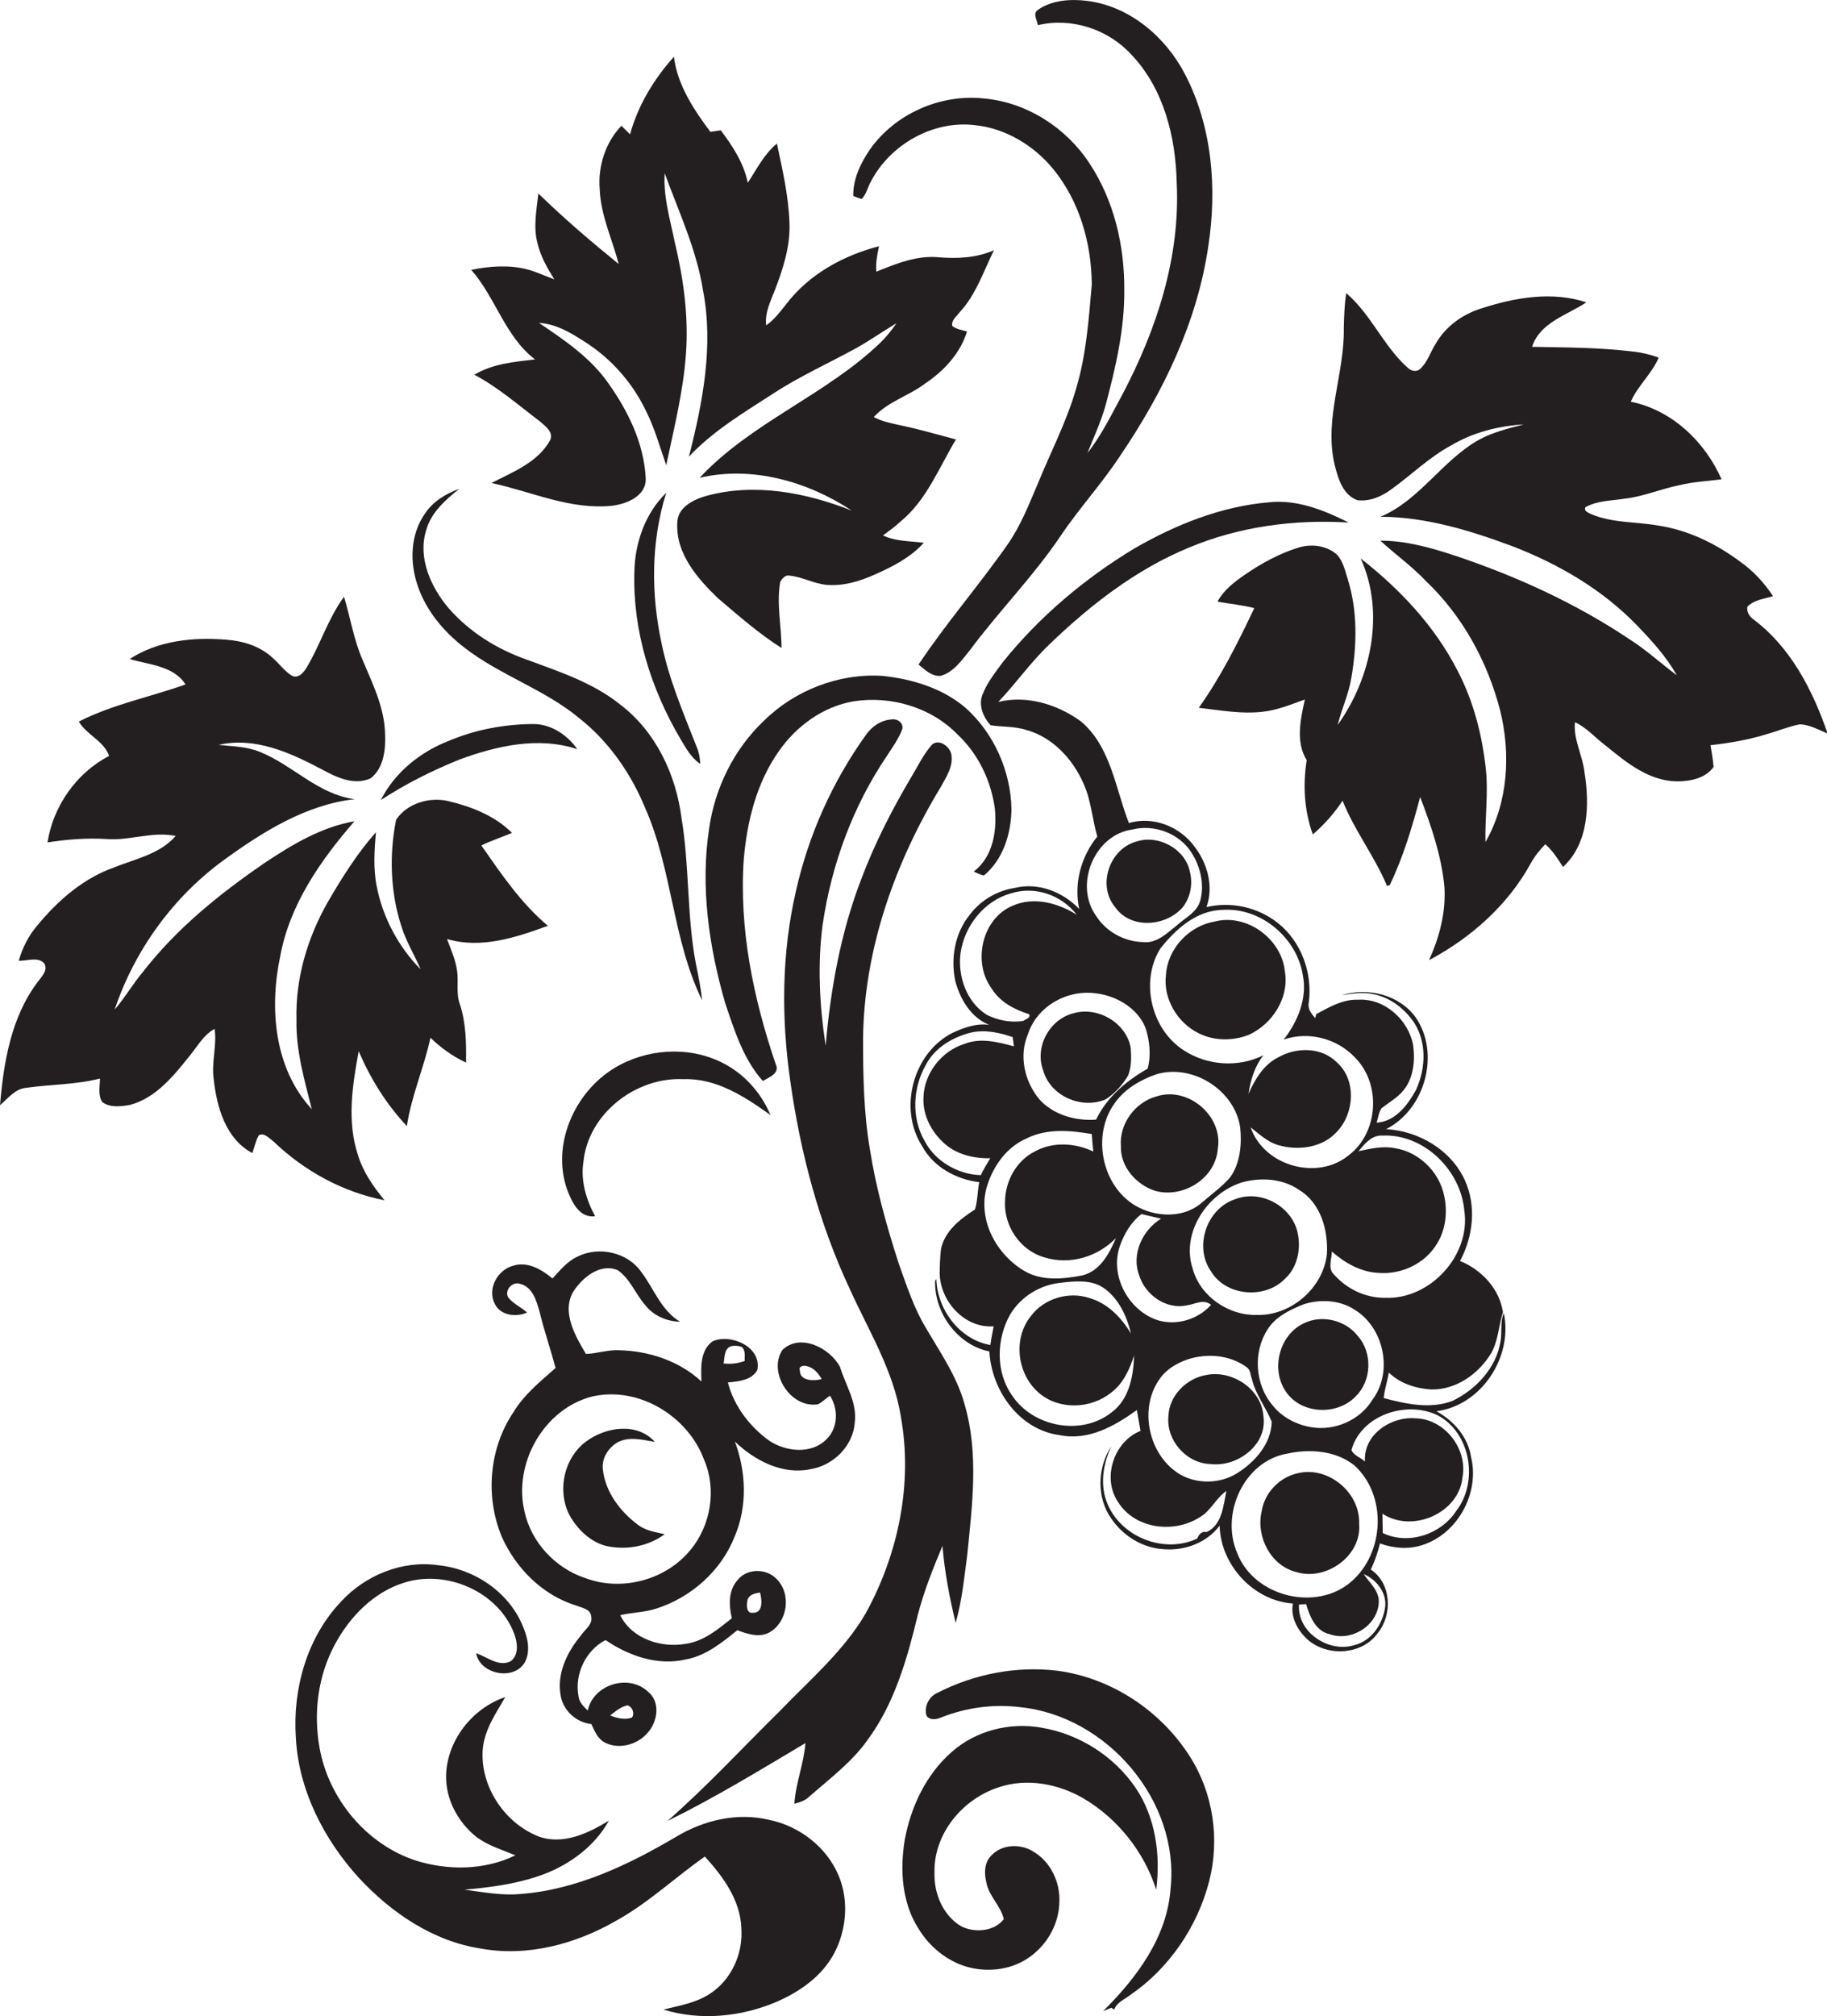
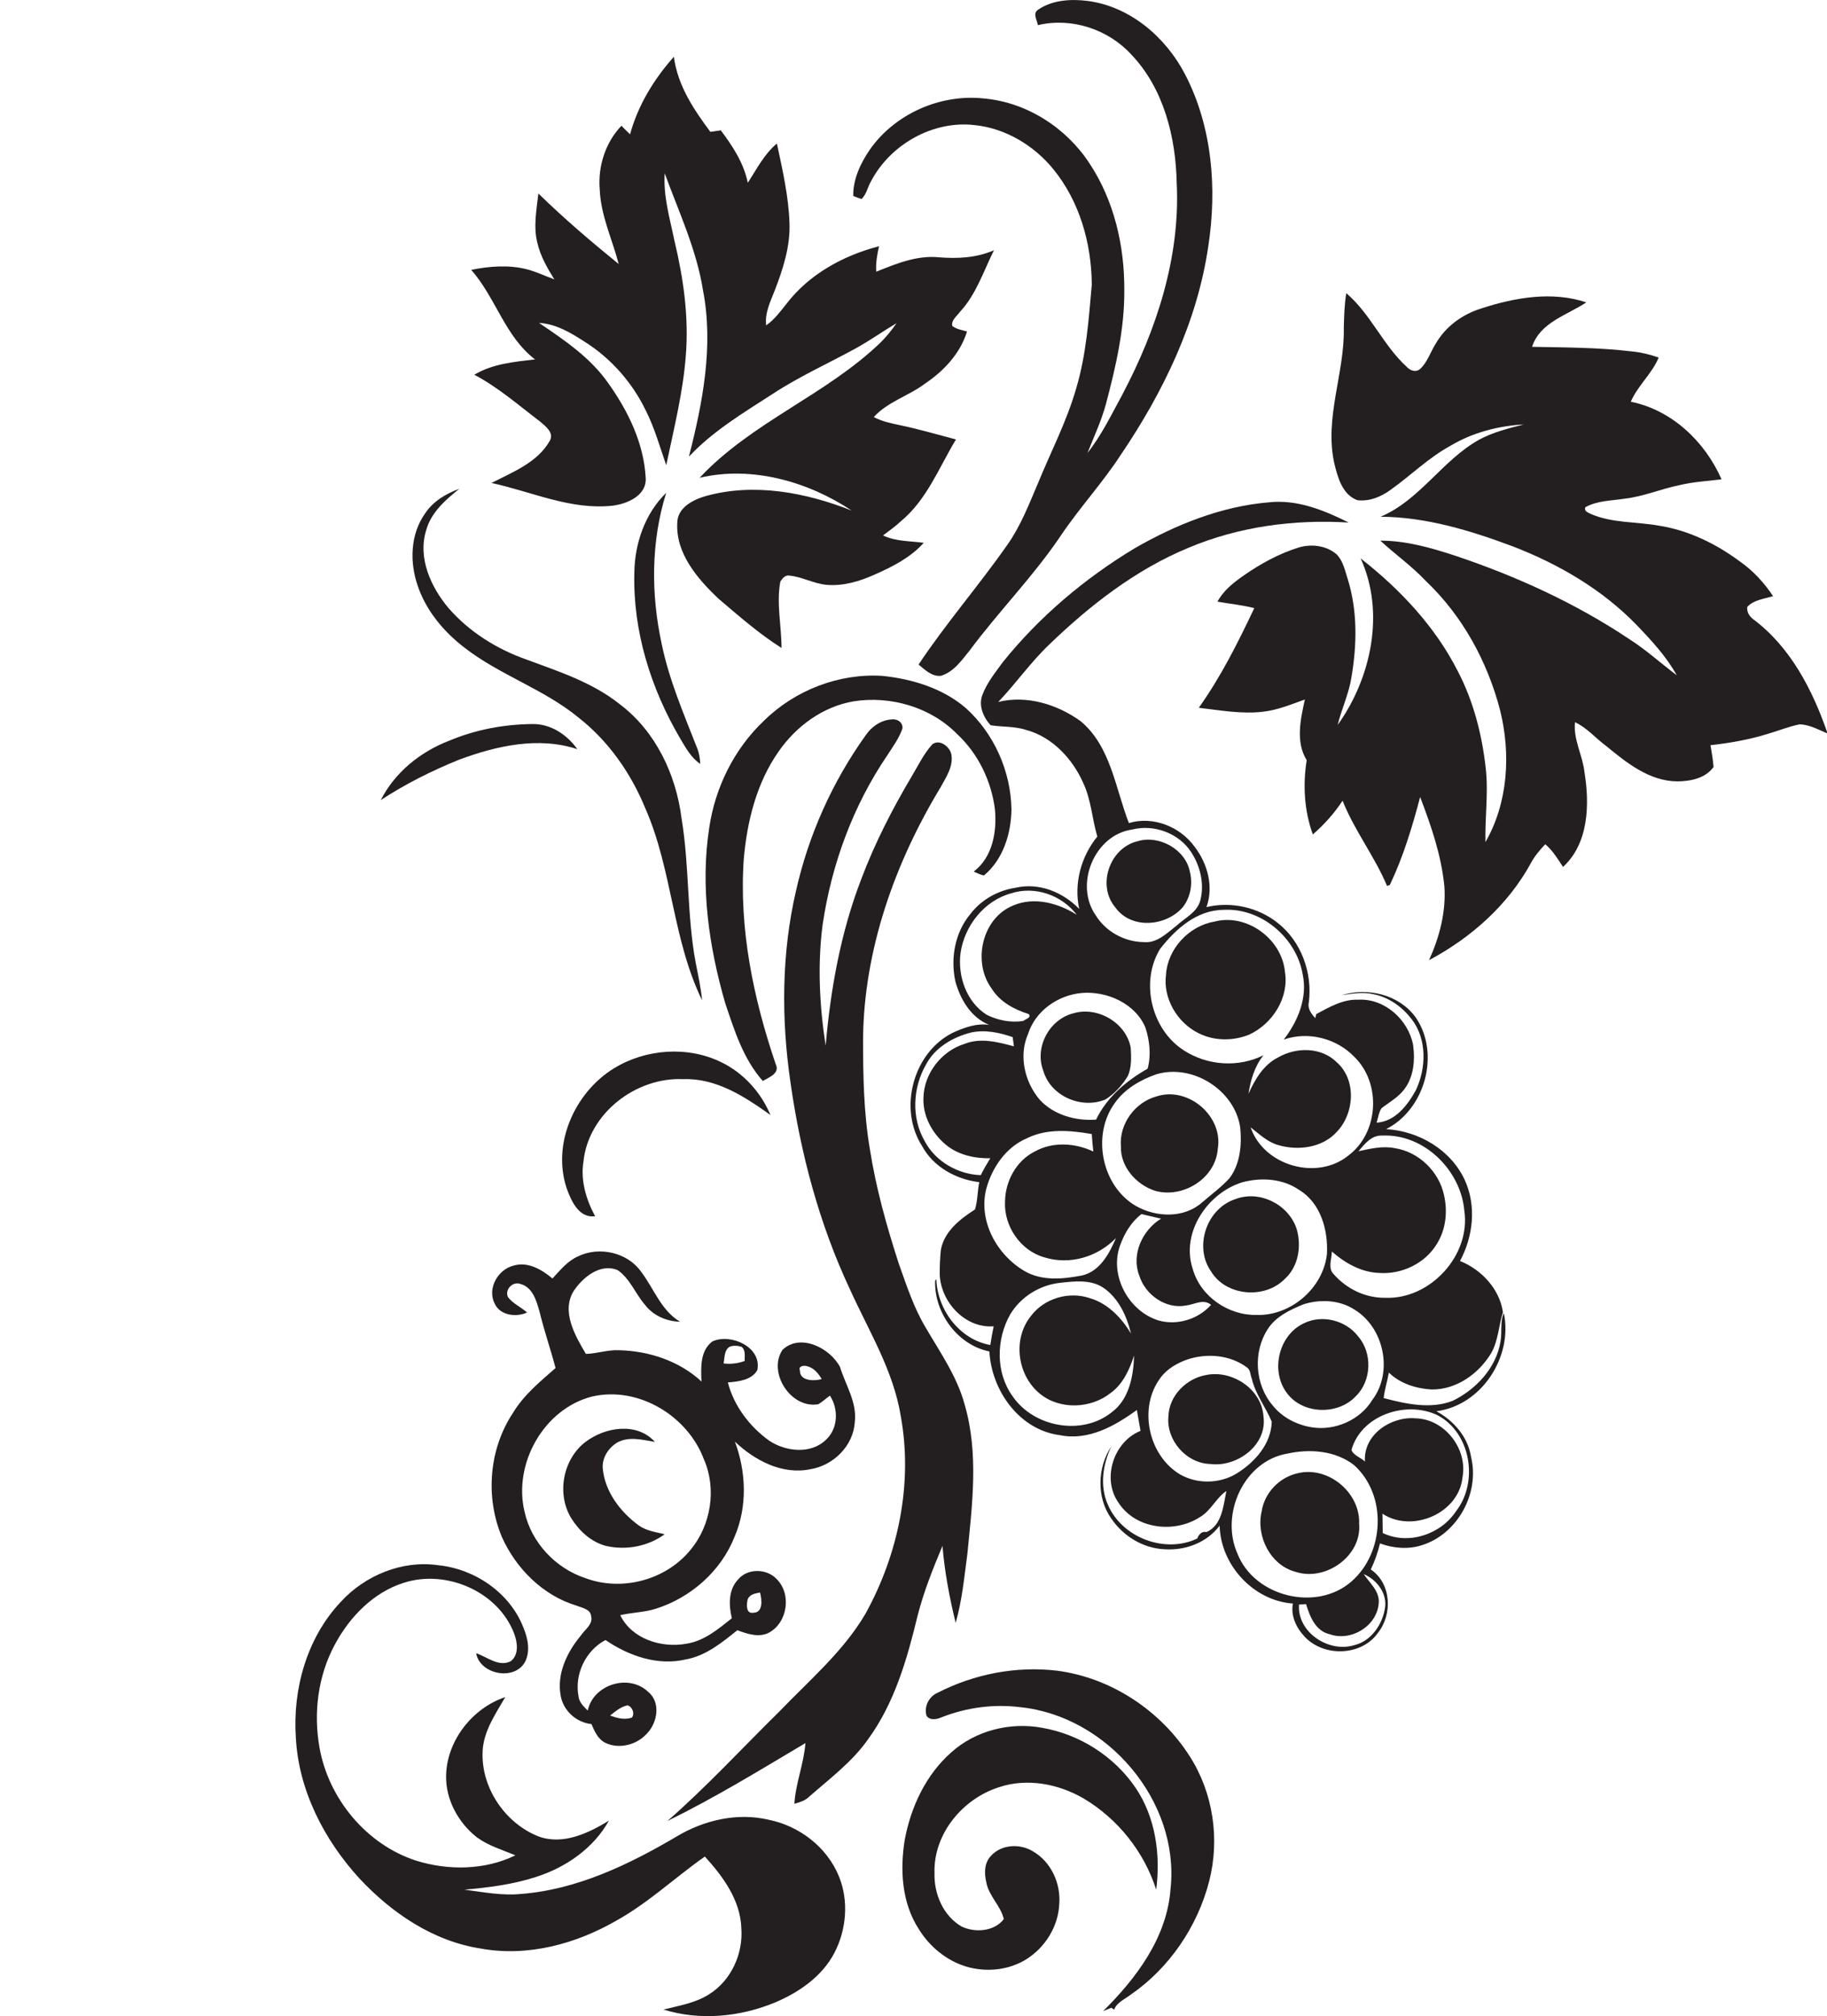
<svg xmlns="http://www.w3.org/2000/svg" version="1.1" id="Layer_1" x="0px" y="0px" viewBox="0 0 595.9 657.4" enable-background="new 0 0 595.9 657.4" xml:space="preserve">
  <g>
    <path fill="#231F20" d="M284.1,59.1c6.3-12,20.2-19.9,33.8-18.3c10,1,19.3,6.6,25.6,14.3c8.6,10.5,12.5,24.2,12.6,37.7   c-1,11.4-1.8,22.9-5.1,33.9c-3.1,10.8-8.3,20.7-12.5,31c-2.9,6.8-5.6,13.8-9.9,19.9c-9.3,13.3-20,25.6-29,39.1   c2.1,1.7,4.2,3.9,7.2,3.7c4.2-1.2,6.8-5,9.4-8.2c9.5-12.8,20.8-24.2,29.7-37.4c6.1-9.1,13.6-17.2,19.6-26.4   c13.9-20.5,25-43.4,28.6-68.1c2.9-18.8,1.3-39-7.6-56.1c-6.3-12.1-17.9-22.1-31.8-23.9c-5.5-0.7-11.7-0.3-16.3,3   c-1.6,1.3-0.1,3.3,0.1,4.9c11-2.6,22.9,1.3,30.5,9.6c10.6,11.1,14.5,27,14.8,41.9c1.2,24.2-6.6,47.9-17.8,69.1   c-3.5,6.4-6.7,13.1-11.3,18.9c2.1-5.3,4.5-10.4,6-15.9c3.2-12.1,6.1-24.5,6-37.1c0.1-14.5-3.3-29.3-11.4-41.5   c-7.6-11.6-20.5-19.9-34.5-21.1c-14.1-1.5-28.9,5-37.1,16.7c-3,4.4-5.5,9.6-5.4,15.1c0.7,0.3,2,0.8,2.7,1   C282.6,63.4,283,61,284.1,59.1z" />
    <path fill="#231F20" d="M174.5,117.2c-6.8,0.8-13.8,1.4-19.8,5c7.8,4.1,14.5,10,21.5,15.3c1.7,1.5,4.5,3.5,3.2,6.1   c-4,7.2-12.1,10.3-19.1,13.9c13.1,2.8,25.8,8.9,39.5,7.4c4.8-0.6,11.2-3.3,10.8-9.1c-0.6-11.2-5.7-21.7-12.1-30.7   c-5.8-8.4-14.4-14.2-22.7-19.8c5.6,0.3,10.5,3.3,15,6.2c8.5,5.4,15.4,13.2,19.8,22.3c2.9,5.7,4.6,11.9,6.7,17.9   c2.5-11.9,5.5-23.8,6.4-35.9c1-12.5-0.8-25.1-3.7-37.2c-1.5-7.3-3.7-14.6-3.2-22.1c4.6,12.6,10.4,24.9,12.5,38.2   c3.5,18.1-0.1,36.6-4.6,54.2c7.9-8.4,17.8-14.3,27.4-20.5c8.7-5.7,18.1-9.9,27.2-14.9c4.5-2.5,8.7-5.5,13.1-8.1   c-1.5,2.2-3.2,4.3-5.1,6.2c-17.8,17.2-42.1,26-59.1,44.2c17-4,35.3,1.2,49.6,10.7c-14.9-5.9-31.7-9.1-47.4-4.8   c-4.3,1.2-9.5,3.8-9.5,8.9c-0.5,9.9,6.6,18.1,13.3,24.5c6.7,5.7,13.3,11.5,20.7,16.2c0-7.2-1.7-14.5-0.4-21.6c0.6-1,1.6-2.3,3-2   c4.1,0.4,7.9,2.6,12,3c5.4,0.5,10.8-1.1,15.7-3.3c5.9-2.6,11.8-5.6,16.1-10.4c-4.5-0.6-9.1-0.4-13.3-2.4c2-1.5,4-2.9,5.8-4.6   c8.5-7,12.5-17.6,18-26.7c-6.1-1.6-12.2-3.4-18.5-4.7c-2.8-0.6-5.7-1.2-8.3-2.6c4.5-5,11.4-6.9,16.7-10.9c6.1-4.1,11.5-9.8,13.7-17   c-1.6-0.5-3.4-0.7-4.8-1.8c-0.4-1.9,1.5-3.2,2.5-4.6c5.3-5.7,7.7-13.3,11.1-20.1c-5.7,2.5-11.9,2.8-18,2.3   c-7.2-0.7-13.9,2.1-20.4,4.7c-0.2-2.8,0.3-5.6,0.9-8.3c-11.6,3-22.8,9.1-30.2,18.8c-2,2.5-3.9,5.1-6.6,7c-0.5-4.1,1.4-7.8,2.8-11.4   c2.7-7,5.1-14.4,4.8-22c-0.3-8.8-2.3-17.4-4.1-25.9c-4.2,3.5-6.6,8.4-9.5,12.8c-1.3-6.4-4.9-11.9-8.8-17.1   c-0.8,0.1-2.5,0.4-3.4,0.5C226.5,36,221,28,219.8,18.5c-6.5,7.3-11.7,15.8-14.3,25.3c-0.9-0.9-1.9-1.8-2.8-2.8   c-5.2,5.4-7.7,13.2-7.1,20.6c0.3,8.6,4.1,16.4,6.2,24.5c-9-7.3-17.9-14.9-26.2-23c-0.6,5.3-1.7,10.9-0.3,16.2   c1,4.3,3.2,8.1,5.5,11.8c-3-1.1-5.9-2.5-9-3.3c-5.9-1.5-12.2-1-18.1,0.2C161.7,97.1,164.7,109.7,174.5,117.2z" />
    <path fill="#231F20" d="M571.8,201.9c-1.3-1-2.1-2.4-1.9-4c2.1-2.3,5.5-2.6,8.4-3.5c-2.9-4.4-6.5-8.3-10.8-11.3   c-7.8-5.8-16.8-10.2-26.5-11.7c-7.3-1.3-15-0.8-21.9-3.7c-0.9-0.5-2.6-0.9-2-2.3c3.9-2.2,8.5-2.1,12.9-2.8   c6.1-0.7,11.8-3.2,17.8-4.4c4.5-1.1,9.1-1.3,13.7-1.9c-5.4-12.3-16.2-22.6-29.6-25.3c2.3-5.3,6.9-9.1,9.1-14.4   c-2.8-1-5.7-1.7-8.7-2c-10.8-1.3-21.8-1.3-32.6-1.5c2.6-8,11.4-10.3,17.7-14.5c-11.1-3.7-23.2-1.6-34,1.9   c-6.3,1.9-11.9,5.9-15.2,11.7c-1.7,2.7-2.6,5.9-5,8.1c-1.3,1.2-3.2,0.6-4.3-0.6c-7.8-7.1-11.8-17.3-19.8-24.1   c-0.6,3.7-0.7,7.5-0.8,11.3c0.3,14.8-6.4,29.3-3.1,44.2c1.1,4.5,2.6,10.2,7.5,12c3.9,0.5,7.8-1.1,10.9-3.4   c6.6-4.7,12.4-10.5,19.6-14.4c7.2-4.3,15.5-6.4,23.8-6.9c-5,1.3-10,2.5-14.6,5c-12,6.7-19.3,19.7-32.1,25.1   c14.9,0.1,29.3,4.5,43.2,9.7c15,5.8,29.2,14.1,40.4,25.7c4.8,5,9.6,10.2,13,16.3c-5.2-3.9-10-8.3-15.5-11.8   c-17.5-11.7-36.8-20.5-56.8-27.2c-7.9-2.6-16-4.9-24.4-4.9c4.9,4.5,10.4,8.4,14.9,13.2c11.9,11.3,20.1,26.3,24.2,42.2   c3.5,14.2,2.6,30-4.8,42.9c-0.2-8,1-16,0.1-24c-1.2-11-4-21.9-9.1-31.7c-7.4-14.6-18.9-26.8-31.7-36.8c8,17.6,3.5,38.9-7.5,54.3   c1.3-5.3,3.7-10.3,4.5-15.6c1.8-10.6,2-21.6-1.2-31.9c-0.9-2.8-1.5-5.9-3.6-8.1c-3.3-2.9-8.2-3.5-12.3-2.3   c-6.5,2-12.5,5.3-18.1,9.2c-3.3,2.3-6.6,4.9-8.5,8.5c4,0.7,8.1,1.1,12,2.1c-5.3,11.2-10.9,22.4-18.1,32.5   c6.9,0.8,13.9,2.1,20.8,1.3c4.8-0.5,9.3-2.4,13.8-4c-1.4,6.4-3.1,13.8,0.6,19.8c-1.3,8.1-0.8,16.5,2,24.2c3.7-3.2,7-6.9,9.7-11   c3.9,9.8,10.5,18.2,14.5,27.8c0.2-0.1,0.6-0.2,0.9-0.3c4.4-9.2,7.3-18.9,9.9-28.7c3.6,9.4,6.9,19,7.9,29.1c0.6,8.3-1.6,16.6-5,24.1   c13.7-7.3,25.8-18,33.3-31.8c1.2-2.2,2.9-4.2,4.6-6c2.4,2,4.1,4.8,5.8,7.4c8.4-7.7,8.7-20.4,7-30.9c-0.6-5.5-3.7-10.7-3.1-16.3   c3.9,1.8,6.7,5.2,10.1,7.7c6.7,5.5,14.1,11.5,23.2,11.6c4.3,0,9.3-1,11.9-4.7c-0.2-2.4-0.6-4.8-1-7.1c6.3-0.7,12.6-1.8,18.7-3.7   c3.5-1,6.8-2.4,10.4-3.1c3.3,0.1,6.2,1.8,9.1,3C591.2,224.9,583.9,210.9,571.8,201.9z" />
    <path fill="#231F20" d="M151.5,211.2c11.6,9,25.9,13.5,37.2,22.8c9.7,7.6,17,18,21.7,29.4c8.9,20.1,8.9,42.9,18.6,62.8   c-0.4-4.2-1.3-8.2-2.1-12.3c-2.9-15.5-2-31.4-4.6-47c-1.8-14.4-8.5-28.5-20.2-37.3c-8.9-7.1-19.8-10.6-30.3-14.5   c-9.7-3.4-18.7-9-25.5-16.8c-5.8-6.9-10.1-16.4-7.3-25.4c1.6-5.8,6.3-9.9,10.8-13.5c-4.4,1.6-8.6,4.1-11.2,8.1   c-4.8,6.8-5,15.8-2.4,23.4C138.9,199,144.6,205.9,151.5,211.2z" />
    <path fill="#231F20" d="M206.9,186.8c-0.5,19,5.4,37.8,15,54.1c1.8,3,3.5,6.2,6.5,8.2c-0.1-1.9-0.4-3.8-1.2-5.6   c-4.3-11-9-21.9-11.4-33.6c-3.5-16.2-3.5-33.3,1.5-49.2C210.4,167.4,207,177.2,206.9,186.8z" />
    <path fill="#231F20" d="M489.4,437.5c-1.4,8.6-8,15.6-15.6,19.3c-7.2,2.8-15.3,1-22.5-0.9c0.3-2.8,1.2-5.5,1.7-8.3   c3.7,3.6,8.9,5.2,13.9,5.5c8.1,0.1,15.4-5.1,19.5-11.9c2.3-4.1,2.4-8.9,3.8-13.3c-1.1-7.6-7-13.9-14-16.7c4.3-8,5.4-17.9,1.6-26.3   c-4.5-9.9-15-16.1-25.7-16.7c12.7-6.4,17.8-24.7,9.6-36.5c-5.4-7.4-15.6-9.8-24.1-7.2c3.4-0.5,7-1.1,10.4-0.3c5,1,9.3,4.1,12.4,8.1   c5.1,6.6,4.8,16,1.4,23.2c-2.7,4.9-6.7,10.2-12.8,10.6c0.5-1.6,0.7-3.4,1.6-4.7c2.4-1.9,5.2-3.4,7.2-5.9c3.3-4.1,3.8-9.7,3.1-14.8   c-1.6-8.2-9.3-15.2-17.9-14.7c-5-0.2-9.4,2.4-13.7,4.7l-0.3,1.3c-1.3-1.4-2.6-3.1-2.1-5.2c1.2-9.6-2.5-19.8-10.1-25.8   c-6.5-5.2-15.3-7.1-23.3-5.2c2.4-6.6,0.4-14.1-3.8-19.6c-4.7-6.6-13.6-10.2-21.5-7.8c-4.4-11.3-5.9-25-15.7-33.2   c-7.6-5.5-17.6-8.6-26.9-6.3c5.8-6.1,10.6-13,16.7-18.8c13.3-12.8,28.2-24.4,45.4-31.5c16.4-6.9,34.5-9.3,52.2-8.2   c-8-4-16.8-7.6-26-6.6c-15.6,1.3-30.5,7.3-44,15.1c-16.2,9.8-30.9,22.2-42.8,37c-2.4,3.3-5.1,6.6-6.6,10.5   c-1.5,3.5,0.2,7.5,2.6,10.1c3.8,0.6,7.8,0.3,11.5,1.5c8.6,2.3,15.2,9.4,18.7,17.3c2.6,5.5,2.9,11.7,4.6,17.5   c-5.3,6.5-7.7,15.3-5.9,23.6c-5.3-5.5-13.2-8.7-20.8-6.9c-5.9,0.9-11.3,4-14.9,8.8c-4.9,6-6.3,14.3-4.7,21.7   c1.6,5.9,5.1,11.8,11,14.2c-4.1-0.6-8.2,0.9-11.9,2.6c-12.9,6.5-17.8,24.8-9.9,37c3.7,6.8,11.1,10.8,18.6,11.7   c-0.6,2.9-0.5,6-1.4,8.9c-4.8,3.1-9.9,7-11.1,13c-0.3,2.7-0.4,5.4-0.4,8.1c0.3,9,8.2,17.7,17.6,17c-0.4,2-0.8,4-1.1,6.1   c-10.1-1.8-17.3-11.6-17.6-21.5l-0.4,0.6c-0.3,10.4,7.3,20.9,17.7,23c0.7,12.8,9.8,25.6,23,27.3c9.3,1.9,17.9-3,25.1-8.2   c0.4,2.3,0.8,4.5,1.2,6.8c-8.8,3.5-12.7,15.6-7.2,23.4c5.6,8.7,18.3,10.1,26.6,4.7c3.6-2.1,5.2-6.2,8.6-8.5   c-1,4.8-1.4,11.2-6.5,13.4c-1.5-0.4-2.5,0.8-3,2.1c-10.5,5-24.4-0.2-29.1-10.9c-2.8-6.2-1.7-13.3,1.1-19.2   c-4.6,6.9-4.9,16.7-0.1,23.5c3.9,5.8,10.4,9.8,17.4,10.1c6.8,0.5,13.9-2.2,18-7.7c0.3,12.8,11,24.5,23.9,25.4   c-0.8,4.1,1.2,8.1,4,11c6.3,6.5,18.4,6.1,23.7-1.4c4.9-6.1,4.4-16.2-2.3-20.7c1.3-2.7,2.3-5.6,3-8.5c4.3,1.6,9.2,2,13.6,0.6   c11.7-3.6,19-17,16.1-28.8c-1-6.5-5.6-11.8-11.3-14.9c14.7-1.9,25-17.7,22-32C489.2,430.9,490,434.3,489.4,437.5z M447.6,456.5   c-4,6.6-12.3,10.2-19.9,8.9c-4.8-0.8-9.5-3.2-12.6-7.1c-5.8-6.8-6.5-17.4-1.6-24.9c2.6-4.1,7.3-6.3,11.7-8.1   c5.4-1.7,11.7-1.4,16.5,1.7C451.4,432.8,454.5,447.4,447.6,456.5z M405.3,385.5c6.1-1.6,13-1.2,18.4,2.5c7.1,4.3,9.5,13.1,9.1,20.9   c-1.2,11.1-11.7,20.2-22.9,19.9c-9.2,0.2-18.4-6-20.9-15.1C385.1,401.8,394,388.9,405.3,385.5z M370.4,393.2   c-11.1-6.5-14.4-23.1-6.8-33.5c3.2-4.6,8.4-7.6,13.6-9.4c11.8-3.5,25.5,5.2,27.3,17.3c0.6,5.6,0,11.9-3.4,16.5   c-2.7,3-5.9,5.3-8.9,7.9C386.2,397.4,377,397,370.4,393.2z M450.9,370.3c13.5-0.6,25.5,11.2,26.7,24.4   c2.2,14.6-11.1,29.1-25.8,28.5c-6.4,0.1-12.6-2.9-16.8-7.7c-2-2-0.6-5-0.6-7.4c4.3,3.8,9.6,6.8,15.5,7c7.3,0.5,14.9-3.1,18.7-9.4   c3-4.7,3.6-10.6,2.4-15.9c-1.6-7.7-8.2-14.2-16.1-15.4c-4-0.8-8,0.2-11.8,1C445.2,372.9,447.4,370.1,450.9,370.3z M398.9,296.7   c12.4-0.8,24,9.1,26,21.1c1.6,7.6-1.6,15.3-6.2,21.2c8-2.8,17.3-0.4,23.1,5.7c8.8,8.6,7.9,24.7-2,32.1c-10.2,8.3-27.6,3.4-31.9-9.2   c2.8,2.2,5.5,4.8,9,5.8c6.5,1.9,14.4,0.9,19.1-4.3c5.8-6,6.5-17,0-22.7c-5-5-13.2-5-19.1-1.6c-4.8,2.4-7.6,7.2-9.7,11.9   c0.7-4.5,2-9,4.9-12.6c-8.2,4.1-18.3,3.4-26-1.6c-10.6-6.8-14.3-22.4-7.7-33.1C383.4,303,390.3,296.8,398.9,296.7z M369.3,270.5   c7.1-1.8,15.3,1.2,19.3,7.5c2.9,4.5,4.3,10.3,2.9,15.6c-1,3.9-5,5.7-7.7,8.2c-3.2,2.5-6.5,5.9-10.9,5.4c-6.2-0.1-12.2-3.4-15.5-8.7   C350.3,288.4,357,272.2,369.3,270.5z M352.8,323.8c8.2-0.7,17.5,3.4,20.8,11.3c1.4,4.3,1.9,9.1,0.7,13.4   c-6.9,3.9-13.3,9.3-16.8,16.6c-6.6,0.5-13.8-1.5-18.4-6.5c-4.9-5.8-6.9-14.3-3.8-21.4C337.7,329.6,345.1,324.5,352.8,323.8z    M321.8,330.9c-6.6-4.2-9.5-12.6-8.5-20.2c1.3-8.8,7.7-17,16.5-19.4c7.8-2.5,16.5,0.6,21.4,7c-6-3.8-13.9-6-20.8-3   c-10.1,4.1-13.3,18.4-7,27c2.7,4.4,7.4,6.9,12.2,8.4c0.8,1.2-1.1,1.6-1.8,2.2C329.7,333.6,325.4,332.7,321.8,330.9z M301.6,372.1   c-4.4-7.6-3.9-17.4,0.4-24.9c2.9-5.6,8.8-9,14.7-10.5c4.6-1,9.3,0,13.6,1.5c0.1,0.7,0.3,2.2,0.4,3c-5.2-1.4-10.9-2.9-16.1-0.8   c-7.5,2.3-13.2,9.6-13.4,17.5c-0.3,5.9,2.8,11.6,7.2,15.3c4,3.4,9.5,4.6,14.6,4.5c-1.1,1.8-2.2,3.6-3.1,5.5   C312.6,383,305.1,378.8,301.6,372.1z M321.7,387.6c1.9-6.9,6.4-13.5,13.2-16.4c6.6-3.3,14.2-2.6,21.2-1.4c0.1,1.9,0.3,3.8,0.5,5.7   c-5.9-2.8-13.2-3.3-19.1,0c-6,3-9.6,9.6-9.7,16.3c-0.4,8,5,16,12.8,18.2c8.3,2.6,17.4-0.1,23.4-6.3c-2.2,5.1-5.2,10.8-11,12.2   c-6.2,1.2-13.1,1.9-18.8-1.4C325.1,409.2,319,398.1,321.7,387.6z M362.5,460.6c-9.7,7.7-25.4,4.8-32.3-5.4   c-5.5-7.7-5.3-18.5-0.7-26.6c3.5-5.8,9.7-9.6,16.4-10.3c4.6-0.5,9.7-1.1,13.8,1.5c5.1,3.4,7.8,9.3,9.2,15.1   c-3.1-5.2-7.6-9.9-13.5-11.6c-6.8-2.3-14.9,0.1-19.2,5.9c-6,7.5-4.4,19.3,3,25.3c6.5,5.3,16.6,4.9,23.1-0.3c4-2.9,6.1-7.6,7.6-12.2   C369.7,448.7,368.3,456.4,362.5,460.6z M365.3,406.2c1.4-3.9,3.6-7.7,7-10.3c2.1,0.5,4.2,1,6.4,1.5c-6.1,3.7-9.8,11.7-7.1,18.6   c2,6.3,8.7,11,15.3,9.7c2.7-0.3,5.6-2.3,8.1-0.2c-4.2,4.7-11,6.8-17.1,5.1C368.1,427.6,361.8,415.9,365.3,406.2z M384.9,480.8   c-10.4-6.2-13.7-21.8-6.4-31.5c2.1-2.9,5.4-4.8,8.8-6c6.4-2.1,13.9-1.5,19.4,2.6c1.2,0.8,1.1,2.5,1.6,3.7c1.2,5.1,4.5,9.2,6.5,14   c-0.2,7.2-5.4,13.1-11.3,16.8C397.9,483.9,390.5,484,384.9,480.8z M451.8,523.9c-0.7,5.6-4.5,11.3-10.2,12.6   c-8.3,2.5-18.6-4.3-17.9-13.3c0.6,0,1.7-0.1,2.3-0.1c1.2,4,3.1,8.8,7.7,9.8c7,2.5,15.5-2.7,16-10.2c0.3-3.9-3-6.5-4.9-9.4   C448.8,515,452.3,519.2,451.8,523.9z M440.8,515.7c-11.4,10-31.7,5-37.2-9.1c-5.7-12.8,2.1-30.2,16.3-32.6c7.3-1.6,15.7-1,21.8,3.8   C452.5,487.6,451.6,506.3,440.8,515.7z M468.9,461.5c10.9,5.8,13.4,21.8,6,31.3c-5,7.6-15.6,11.1-23.9,7.1c0-2.1-0.1-4.2-0.1-6.3   c9.7,6.4,24.9-0.1,26.1-11.8c1.8-9.3-5.8-19.1-15.3-19.3c-8-0.7-17.1,5.3-16.5,14.1c-1.3-1.3-3.8-2-4.4-3.8   C444,461.4,458.7,456.6,468.9,461.5z" />
-     <path fill="#231F20" d="M116.8,376.8c-3.7-11-1.9-22.8,0.2-34c3.8,8.9,9,17.3,15.7,24.4c1.5-9.9,5.6-19.1,7.7-28.8   c3.4,3.3,7.3,6.1,11.6,8.1c0.1-6.4,0-12.9-2-19c-1.3-3.5-0.4-7.2-0.9-10.8c-0.5-3.7-2-7-3.3-10.5c11.1,3.3,22.5-0.5,32.9-4.3   c-8.8-7.4-15.2-16.9-21.7-26.2c3.2-1.6,6.7-2.7,10-4.1c-5.5-5.5-13-8.5-20.5-10.3c-6.2-1.6-13.7,0.6-17.3,6   c-2.3,11.5-1.9,23.8,1.8,35c1.5,4.8,4.2,9.1,6.2,13.8c-7.2-7.3-12.3-16.8-14.3-26.9c-1.2-5.9-0.8-11.9-0.3-17.8   c-6.1,6.9-11,14.7-15.6,22.6c-6.7,11.7-10.7,25.1-10.3,38.7c-0.2,9.9,2.6,19.5,5,29c-12.3-13.3-13.9-32.9-10.3-49.9   c3.1-16.9,13.2-31.3,24.2-44c-10.8,1.9-20.3,7.6-29.3,13.6c-14.6,10-28.6,21.3-39.5,35.3c-3.4,4-6,8.6-9.4,12.5   c6.5-19.3,18.9-36.5,35.4-48.6c12.8-9.3,26.9-18.2,42.9-20c-11.9-1.5-20.2-11.1-30.9-15.4c-4.3-1.8-9-1.8-13.5-2.3   c11.8-2.7,23.3,2.5,33.5,7.9c4.8,2.6,10.6,5.5,16.1,3c4.2-3.3,4.9-9.2,4.7-14.2c-0.1-8.6-4-16.5-7.3-24.3c-2.9-6.6-4-13.8-6.1-20.7   c-5.2,7.1-7.7,15.6-12.2,23.1c-1,1.6-2.6,3.6-4.7,2.7c-2.5-1.5-4.2-4-6.4-5.9c-4.1-3.8-9.6-5.5-15.1-5.9   c-10.8-0.9-22.3,0.3-31.5,6.3c6.3,1.9,14.4,2.2,18.2,8.3c-11.6,4.1-23.8,6.5-34.8,12.1c2.6,4.4,8.1,6.2,9.9,11.2   C24.9,252,17.3,263,15.5,274.7c6.4-1,12.9-1.5,19.3-1.1c7.5,0.6,15-2.6,22.5-1c-5.1,5.9-13.2,7.5-20.2,10.3   C27,286.5,18.7,293.8,12,302c-2.8,3.3-4.7,7.2-5.9,11.3c2.7,0.1,6.2-1.4,8.3,0.8c1.4,2.3-0.8,4.3-2.1,6.1   C3.6,331.7,1.2,346.4,0,360.4c2.6-2.2,4.9-5.4,8.7-5.7c7.9-1.1,16.1-1,23.9-3c0,2.5-0.7,5.3,0.7,7.6c2.5,2,6.1,1.5,9.1,1   c8.6-2.3,14.4-9.7,19.7-16.3c2.4-3,4.4-6.6,7.9-8.5c0.8,5.5-1.1,10.9-0.3,16.4c1,9.1,3.9,19.5,12.6,24.1c0.7-1.9,1.1-4,2.1-5.8   c1.8-1,3.5,1.1,4.9,2.1c10,9.6,22.5,16.4,36.1,19.1C121.8,387,118.5,382.3,116.8,376.8z" />
    <path fill="#231F20" d="M317.6,284.2c1,0.5,2.1,1,3.3,1.3c6.3-5.2,8.9-13.7,9-21.6c-0.2-12.4-5.7-24.8-15-33.1   c-7.5-6.4-17.4-9.4-27.1-10.4c-14.2-0.9-28.6,4.7-38.7,14.7c-9.7,9.2-15.9,21.8-17.8,35c-2.9,19-0.1,38.5,5.2,56.9   c3,8.9,5.9,18.3,12.3,25.5c2-1.2,5.7-2.5,4.2-5.5c-7.3-21.5-12-44.2-10.4-67c1.1-12.3,4.2-24.8,11.4-35   c5.7-8.2,14.4-14.6,24.4-16.3c12.1-1.9,25.2,1.9,33.8,10.7c6.8,6.3,11.1,15.2,12.3,24.4C325.2,271.1,323.8,279.5,317.6,284.2z" />
    <path fill="#231F20" d="M307.4,504.1c0.7,8.5,2.3,16.9,4.3,25.1c2.1-7.3,2.8-14.9,3.8-22.3c1.6-16.2,3.8-33-0.9-49   c-2.5-9.2-8.1-17.1-12.8-25.2c-3.8-6.4-6.1-13.5-8.6-20.5c-4-12.3-7.5-24.8-9.5-37.6c-2-11.8-2.2-23.9-2.2-35.9   c0.3-29.1,10.4-57.4,25.3-82c1.8-3.3,4.2-6.8,3.5-10.7c-0.5-2.5-3.8-5.1-6.2-3.3c-2.8,3.1-4.6,6.9-6.7,10.4   c-6.4,10.8-12.1,21.9-16.5,33.6c-6.7,17.4-10,35.8-11.6,54.3c-2-13-2.7-26.3-1-39.4c2.9-19.7,9.9-38.8,21.1-55.3   c1.8-2.8,3.8-5.5,4.9-8.6c0.4-2.1-1.7-3.4-3.5-3.1c-3.4,0.2-6.5,2.3-8.4,5.1c-10.9,15.2-18.7,32.6-22.8,50.9   c-4.7,20.3-4.8,41.6-1.8,62.2c3.3,23.3,9.4,46.3,19.4,67.6c6.1,13.5,14.2,26.5,16.6,41.4c4,22-0.8,45-11.5,64.4   c-7.2,12.3-18.3,21.7-28.1,31.9c-12.1,11.9-23.7,24.5-36.5,35.7c15.5-7.6,30.2-16.6,45-25.4c-0.5,6.7-3.2,13.1-3.6,19.8   c1.7-0.5,3.5-1,4.8-2.3c6.7-5.9,14-11.3,19.2-18.7c8.7-11.9,12.8-26.3,16.2-40.4C301.3,519,304.3,511.5,307.4,504.1z" />
    <path fill="#231F20" d="M149.8,247.7c12.2-4.5,25.8-7.6,38.5-3.4c-3.3-4.7-8.7-8.3-14.6-8.2c-9.3,0.1-18.5,1.8-27.1,5.4   c-9.4,3.6-17.8,10.3-22.4,19.4C132.3,255.6,140.9,251.3,149.8,247.7z" />
    <path fill="#231F20" d="M385.8,295.8c2.5-3.2,3.3-7.6,2.3-11.5c-1.4-7.3-10-12.1-17-10c-9.1,2.1-13.4,14.3-7.4,21.5   C368.9,303.2,380.4,302.1,385.8,295.8z" />
-     <path fill="#231F20" d="M390.9,336.9c5.1,2.6,11.3,2.6,16.5,0.5c7.6-3.5,13.1-12,11.7-20.5c-1-10.7-12.4-19.1-22.9-16.4   c-8.4,1.4-15.4,8.9-15.9,17.4C379.3,325.6,384,333.5,390.9,336.9z" />
+     <path fill="#231F20" d="M390.9,336.9c5.1,2.6,11.3,2.6,16.5,0.5c7.6-3.5,13.1-12,11.7-20.5c-1-10.7-12.4-19.1-22.9-16.4   c-8.4,1.4-15.4,8.9-15.9,17.4C379.3,325.6,384,333.5,390.9,336.9" />
    <path fill="#231F20" d="M340.3,349.2c2.4,8.3,12.5,12.6,20.3,9.3c3-1.9,5.5-4.7,7.3-7.7c1.2-2.8,1.1-6.1,0.9-9.1   c-1.4-8.1-10.7-13.6-18.6-11.3C342.3,332.3,337.3,341.5,340.3,349.2z" />
    <path fill="#231F20" d="M222.8,351.9c10.8-0.4,20.1,5.7,28.5,11.7c-3.1-7.4-8.8-13.7-16-17.2c-11-5.4-24.7-4.4-35.1,2   c-12.8,7.9-20.3,24.7-15.3,39.3c1.5,4.1,4,9.6,9.2,8.9c-2.9-5.4-4.8-11.6-3.8-17.8C191.9,363.1,207.4,351.2,222.8,351.9z" />
    <path fill="#231F20" d="M377.3,357.5c-7.1,1.9-12.3,9-11.7,16.3c-0.2,6.7,5,12.5,11.1,14.5c9.1,2.6,19.8-4,20.5-13.7   C399,364,387.6,354.2,377.3,357.5z" />
    <path fill="#231F20" d="M419,417.1c4.5-4,5.6-10.8,3.9-16.4c-2.6-7.9-12-12.7-19.9-9.7c-9.4,3-13.7,15.5-8,23.6   C399.9,422.7,412.5,423.7,419,417.1z" />
    <path fill="#231F20" d="M264.3,479.1c7.5-1.2,14-7.6,14.5-15.3c0.8-6.5-3-12.1-4.8-18c-3.2-6.2-13-11.2-18.8-5.6   c-4.9,7.4,2.8,19.3,11.7,17.7c1.4-0.8,2.5-1.9,3.8-2.8c2.8,4.3,2.7,10.6-1.2,14.3c-4.9,4.9-13.2,4-18.6,0.4   c-6.4-4.6-11.5-11.3-13.5-19c3.4-0.3,7.7-0.7,9.6-4c1.6-7.5-8.6-12.1-14.6-9.4c-4.1,3-3.8,8.6-3.6,13.1c-7.2-6.7-17.2-10-26.9-10.2   c-3.6-0.2-7.2,1.1-10.8,1.2c-3.5-5.9-8.1-13.8-4-20.5c3-4.5,8.7-9.2,14.4-6.8c4,2.8,5.7,7.6,8.8,11.2c2.7,3.6,7.1,5.5,11.5,5.6   c-6.2-3.7-8.5-10.8-12.7-16.3c-4.4-6.3-13.7-8.4-20.6-5c-3.4,1.5-5.8,4.5-8.3,7.2c-3.5-2.9-8-5.6-12.7-4.2   c-5.2,1.3-8.7,7.6-6.1,12.5c1.8,3.8,7,4.4,10.5,2.8c-2-1.8-4.6-2.9-6.2-5c-1.2-2.5,1.6-5.3,4.1-4.3c4,1.1,5.2,5.6,6.2,9.1   c1.5,6.2,3.6,12.2,5.2,18.3c-5,4.4-10.3,8.7-13.8,14.5c-7.9,11.8-9.2,27.5-3.7,40.6c4.6,10.3,13.4,19.1,24.4,22.4   c1.7,0.7,4.5,1.1,4.7,3.4c0.7,2.7-2.1,4.4-3.4,6.4c-4.5,5.4-7.9,12.5-6.5,19.7c0.9,4.8,5.1,8.6,10,9.1c1,2.3,2.1,4.9,4.5,6.1   c4.5,2.2,10.3,0.7,13.6-3c3.5-3.6,4.6-10.3,0.3-13.7c-6.3-5.9-17.8-2.3-19.6,6.2c-1.3-1.3-2.8-2.7-3-4.6c-1.4-7.2,2.3-15,8.8-18.4   c7.6,5.2,17.1,8.5,26.3,6.3c6.5-1.2,11.7-5.5,16.7-9.5c3.2,1.2,7,2.5,10.3,0.8c6.1-3.3,7.5-12.7,2.4-17.6   c-3.3-3.4-9.5-3.4-12.5,0.3c-3.2,3.4-3,8.4-2,12.6c-4.4,3.5-9,7.4-14.8,8.3c-8.1,1.5-17.8-1.5-21.6-9.3c3.8-0.9,7.8-0.9,11.6-2.1   c11.4-3.6,21.3-12.3,25.7-23.5c4.2-9.8,3.8-21.1,0.1-31C246.1,476.2,255.1,481,264.3,479.1z M260.9,446.9c-0.6-1.5,1.4-1.7,2.3-1.4   c2.2,0.5,3.7,2.3,4.8,4.2C265.6,450.4,260.8,450.4,260.9,446.9z M204.7,556.1c1.6,0.5,2.4,2.7,1.4,4c-2.4,0.8-4.8,0.2-7.1-0.7   C200.7,558.1,202.5,556.5,204.7,556.1z M243.8,521.8c0.5-1.9,2.5-2.2,4.1-2.5c0.6,2.3,1.1,6.6-2.2,6.6   C243.3,526.3,243.5,523.3,243.8,521.8z M225.3,505.3c-8,9.9-22.4,13.8-34.4,9.3c-9.7-3.2-17.6-11.6-19.8-21.6   c-3.8-15.7,6.3-33.6,22-37.6c15.1-3.5,31.2,6.3,36.5,20.5C233.8,485.5,231.9,497.3,225.3,505.3z M238.1,439.1   c1.2-0.4,2.6-0.3,3.8,0.1c1.4,1.2,0.9,3,1,4.6c-2.2,0.8-4.6,1.1-6.9,0.8C236.4,442.8,236.1,440.2,238.1,439.1z" />
    <path fill="#231F20" d="M425.3,431.5c-8.4,3.9-11.1,15.9-5.3,23.1c5.3,6.7,16.5,6.8,22.2,0.7c5.2-5,5.5-14.2,0.7-19.6   C438.9,430.5,431.2,428.6,425.3,431.5z" />
    <path fill="#231F20" d="M412.1,461.9c-0.6-9-10.3-15.3-18.8-13.5c-6.3,1.1-12,6.7-12.2,13.4c-0.8,7.8,5.8,15.4,13.7,15.6   C403.5,478.5,413.4,471.2,412.1,461.9z" />
    <path fill="#231F20" d="M196.6,478.9c-0.3-3.5,1.8-6.7,4.7-8.5c3.8-2.1,8.2-0.9,12.3-0.2c-5.8-6.5-16.1-4.9-22.5-0.1   c-7.5,5.6-9.7,17.1-4.7,25.1c2.6,4.1,6.4,7.6,11.2,8.9c6.6,1.5,13.7,0.2,19.2-3.8c-2.9-0.7-6-1.1-8.5-2.9   C202.3,493,197.3,486.4,196.6,478.9z" />
    <path fill="#231F20" d="M423.3,480.4c-6,1.3-10.9,6.4-11.8,12.5c-1.9,8.1,2.9,17.6,11.2,19.7c9.7,3.1,21.5-5.2,20.6-15.7   C443.7,486.7,433.2,478,423.3,480.4z" />
    <path fill="#231F20" d="M250.7,593.4c-10.2-2.4-21,0.1-29.9,5.4c-15.6,9.2-32.6,17.4-50.9,18.8c-6.2,0.6-12.3-0.6-18.4-1.4   c7.9-0.7,15.9-1.7,23.5-4.2c9.6-3.1,18.6-9.3,23.6-18.3c-6.7,4.1-14.9,8-22.8,5.2c-11.4-4.4-19.5-16.8-18.3-29   c0.7-6.1,4.3-11.3,7.3-16.5c-10.7,3.6-19,14.1-19.3,25.5c-0.2,7.8,3.9,15.4,10,20.2c3.8,2.8,8.3,4.1,12.6,5.9   c-10,4.9-22,5-32.5,1.7c-16.2-5.3-28.5-20.3-31.4-36.9c-2-11.3-0.5-23.3,5-33.5c4.8-9,12.6-17.1,22.6-20.2   c13.8-4.4,30.7,2.9,35.9,16.6c1.1,2.9,1.6,6.9-1.1,9c-3.9,2-7.7-1.4-11.3-2.6c1.2,6.8,12.1,9.1,15.8,3.1c2-3.6,1.1-7.9-0.4-11.5   c-4.4-11.3-15.8-19.1-27.8-20.3c-11.7-1.7-23.8,3.3-31.7,11.9c-11.1,11.7-15.8,28.5-14.7,44.4c0.9,17.1,9.2,33.2,20.6,45.7   c10.5,11.3,24.1,20.6,39.7,23c15.3,2.8,31.1-1.5,44.4-9.2c10.4-5.8,19-14,28.7-20.8c5.9,6.5,11.6,14.2,11.9,23.4   c0.6,8.3-3.3,17-10.5,21.5c-4.5,2.9-9.8,3.7-14.9,5c12,3.7,25.1,2.4,36.6-2.4c7.7-3.3,15.1-8.4,19.1-16c4-7.6,4.8-17.1,1.5-25.1   C269.7,602.3,260.7,595.4,250.7,593.4z" />
    <path fill="#231F20" d="M344.8,544.8c-13.4-1.6-27.1,1.1-39,7.2c-2.8,1.2-4.5,4.5-3.6,7.5c1.1,1.6,3.3,1.2,4.9,0.5   c8.1-3.2,17-4.4,25.7-3.3c28.3,2.9,52,30.6,49,59.1c-1.1,15.9-11.1,29.2-22,40c0.7-0.3,2-0.8,2.7-1.1c0.2,0.2,0.7,0.5,0.9,0.6   c0.9-2.4,3.4-3.3,5.3-4.8c12.7-8.7,21.9-22.3,25.7-37.1c3.5-13.7,1.3-28.7-6.3-40.6C378.6,557.8,362.4,547.1,344.8,544.8z" />
    <path fill="#231F20" d="M325.8,582.8c9.2-3.1,19.5-1.1,27.7,3.7c11.1,6.6,19.7,17.4,23.6,29.7c1.5-11.3-0.2-23.6-6.7-33.2   c-7-10.3-18.3-17.5-30.6-19.6c-10.3-1.9-21.6,0.9-29.5,8c-8.3,7.3-13.2,17.8-15.2,28.5c-1.6,9.8-1,20.6,4.6,29.2   c3.5,5.7,9.1,10.3,15.5,12.2c6.5,1.9,13.9,1.2,19.7-2.5c6.1-3.9,10.3-10.7,10.6-18c0.5-6.7-2.7-13.7-8.6-17.1   c-4.2-2.6-10.3-2.3-13.7,1.5c-2.2,2.3-2.2,5.7-1.5,8.6c0.8,4.5,4.7,7.6,5.7,12c-3.1,4.1-9.5,4.5-13.8,2.4c-6-3.5-9-10.7-8.8-17.4   C304.4,598.1,313.9,586.6,325.8,582.8z" />
  </g>
</svg>